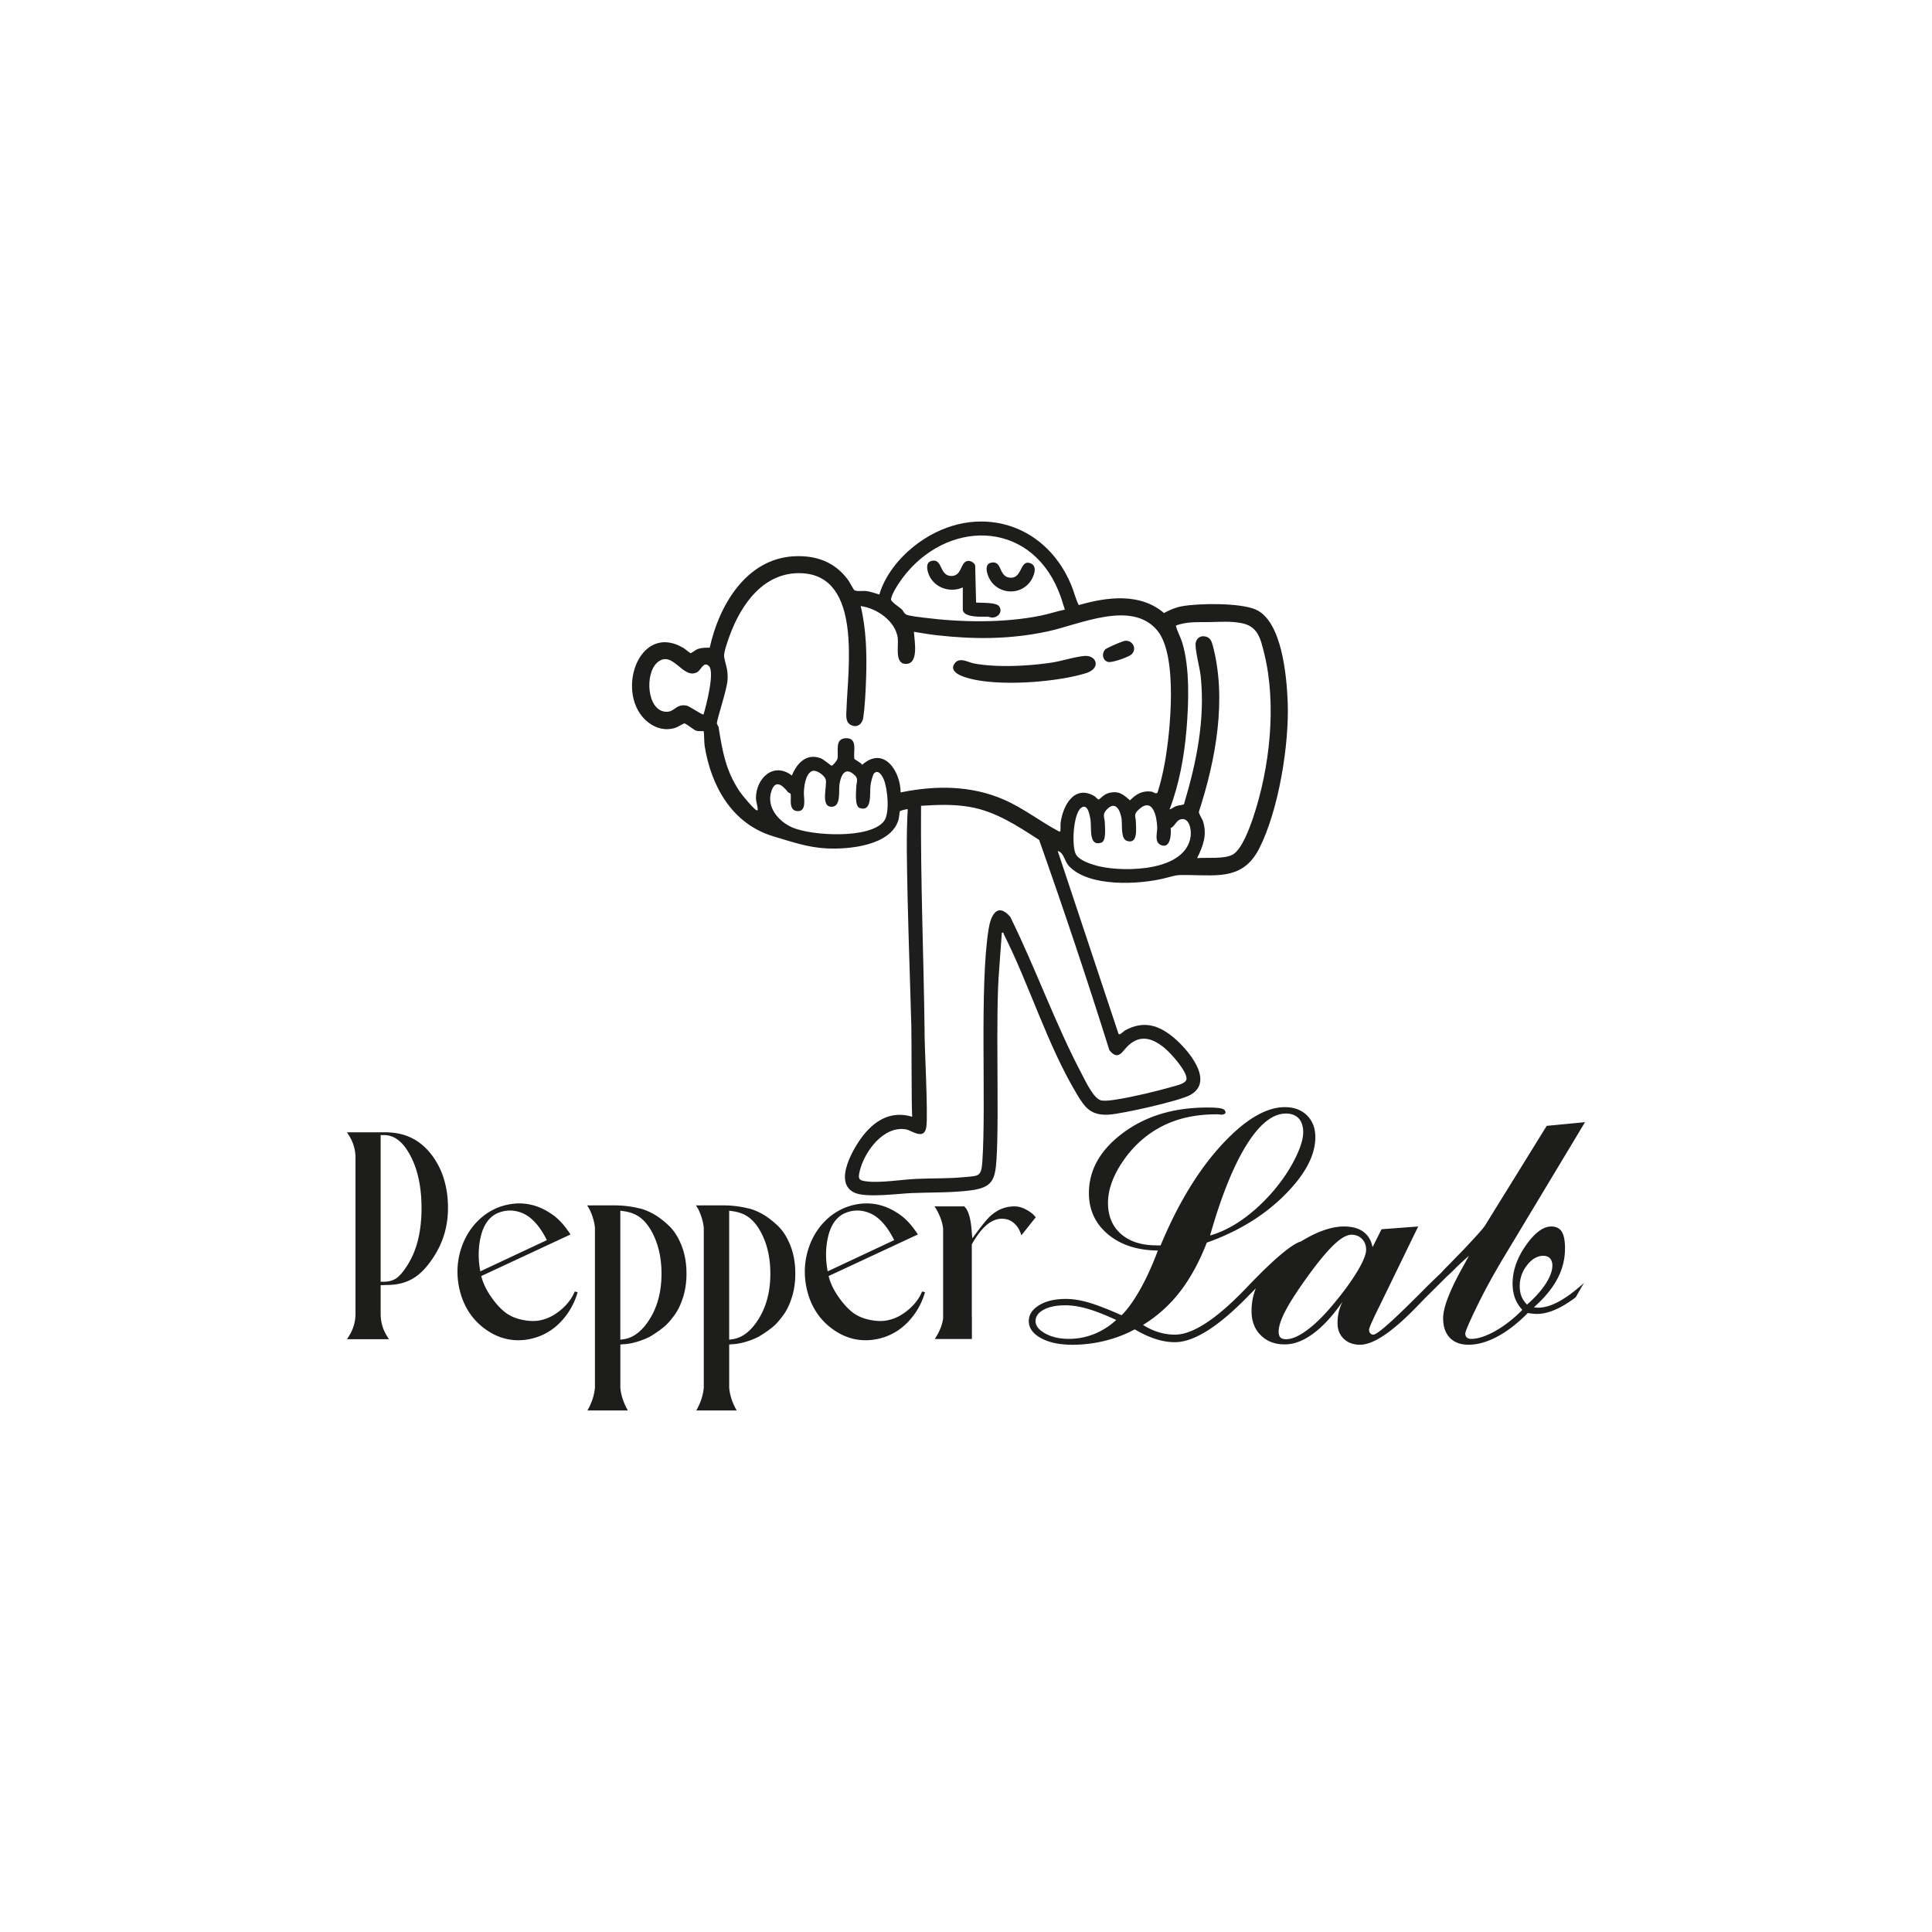
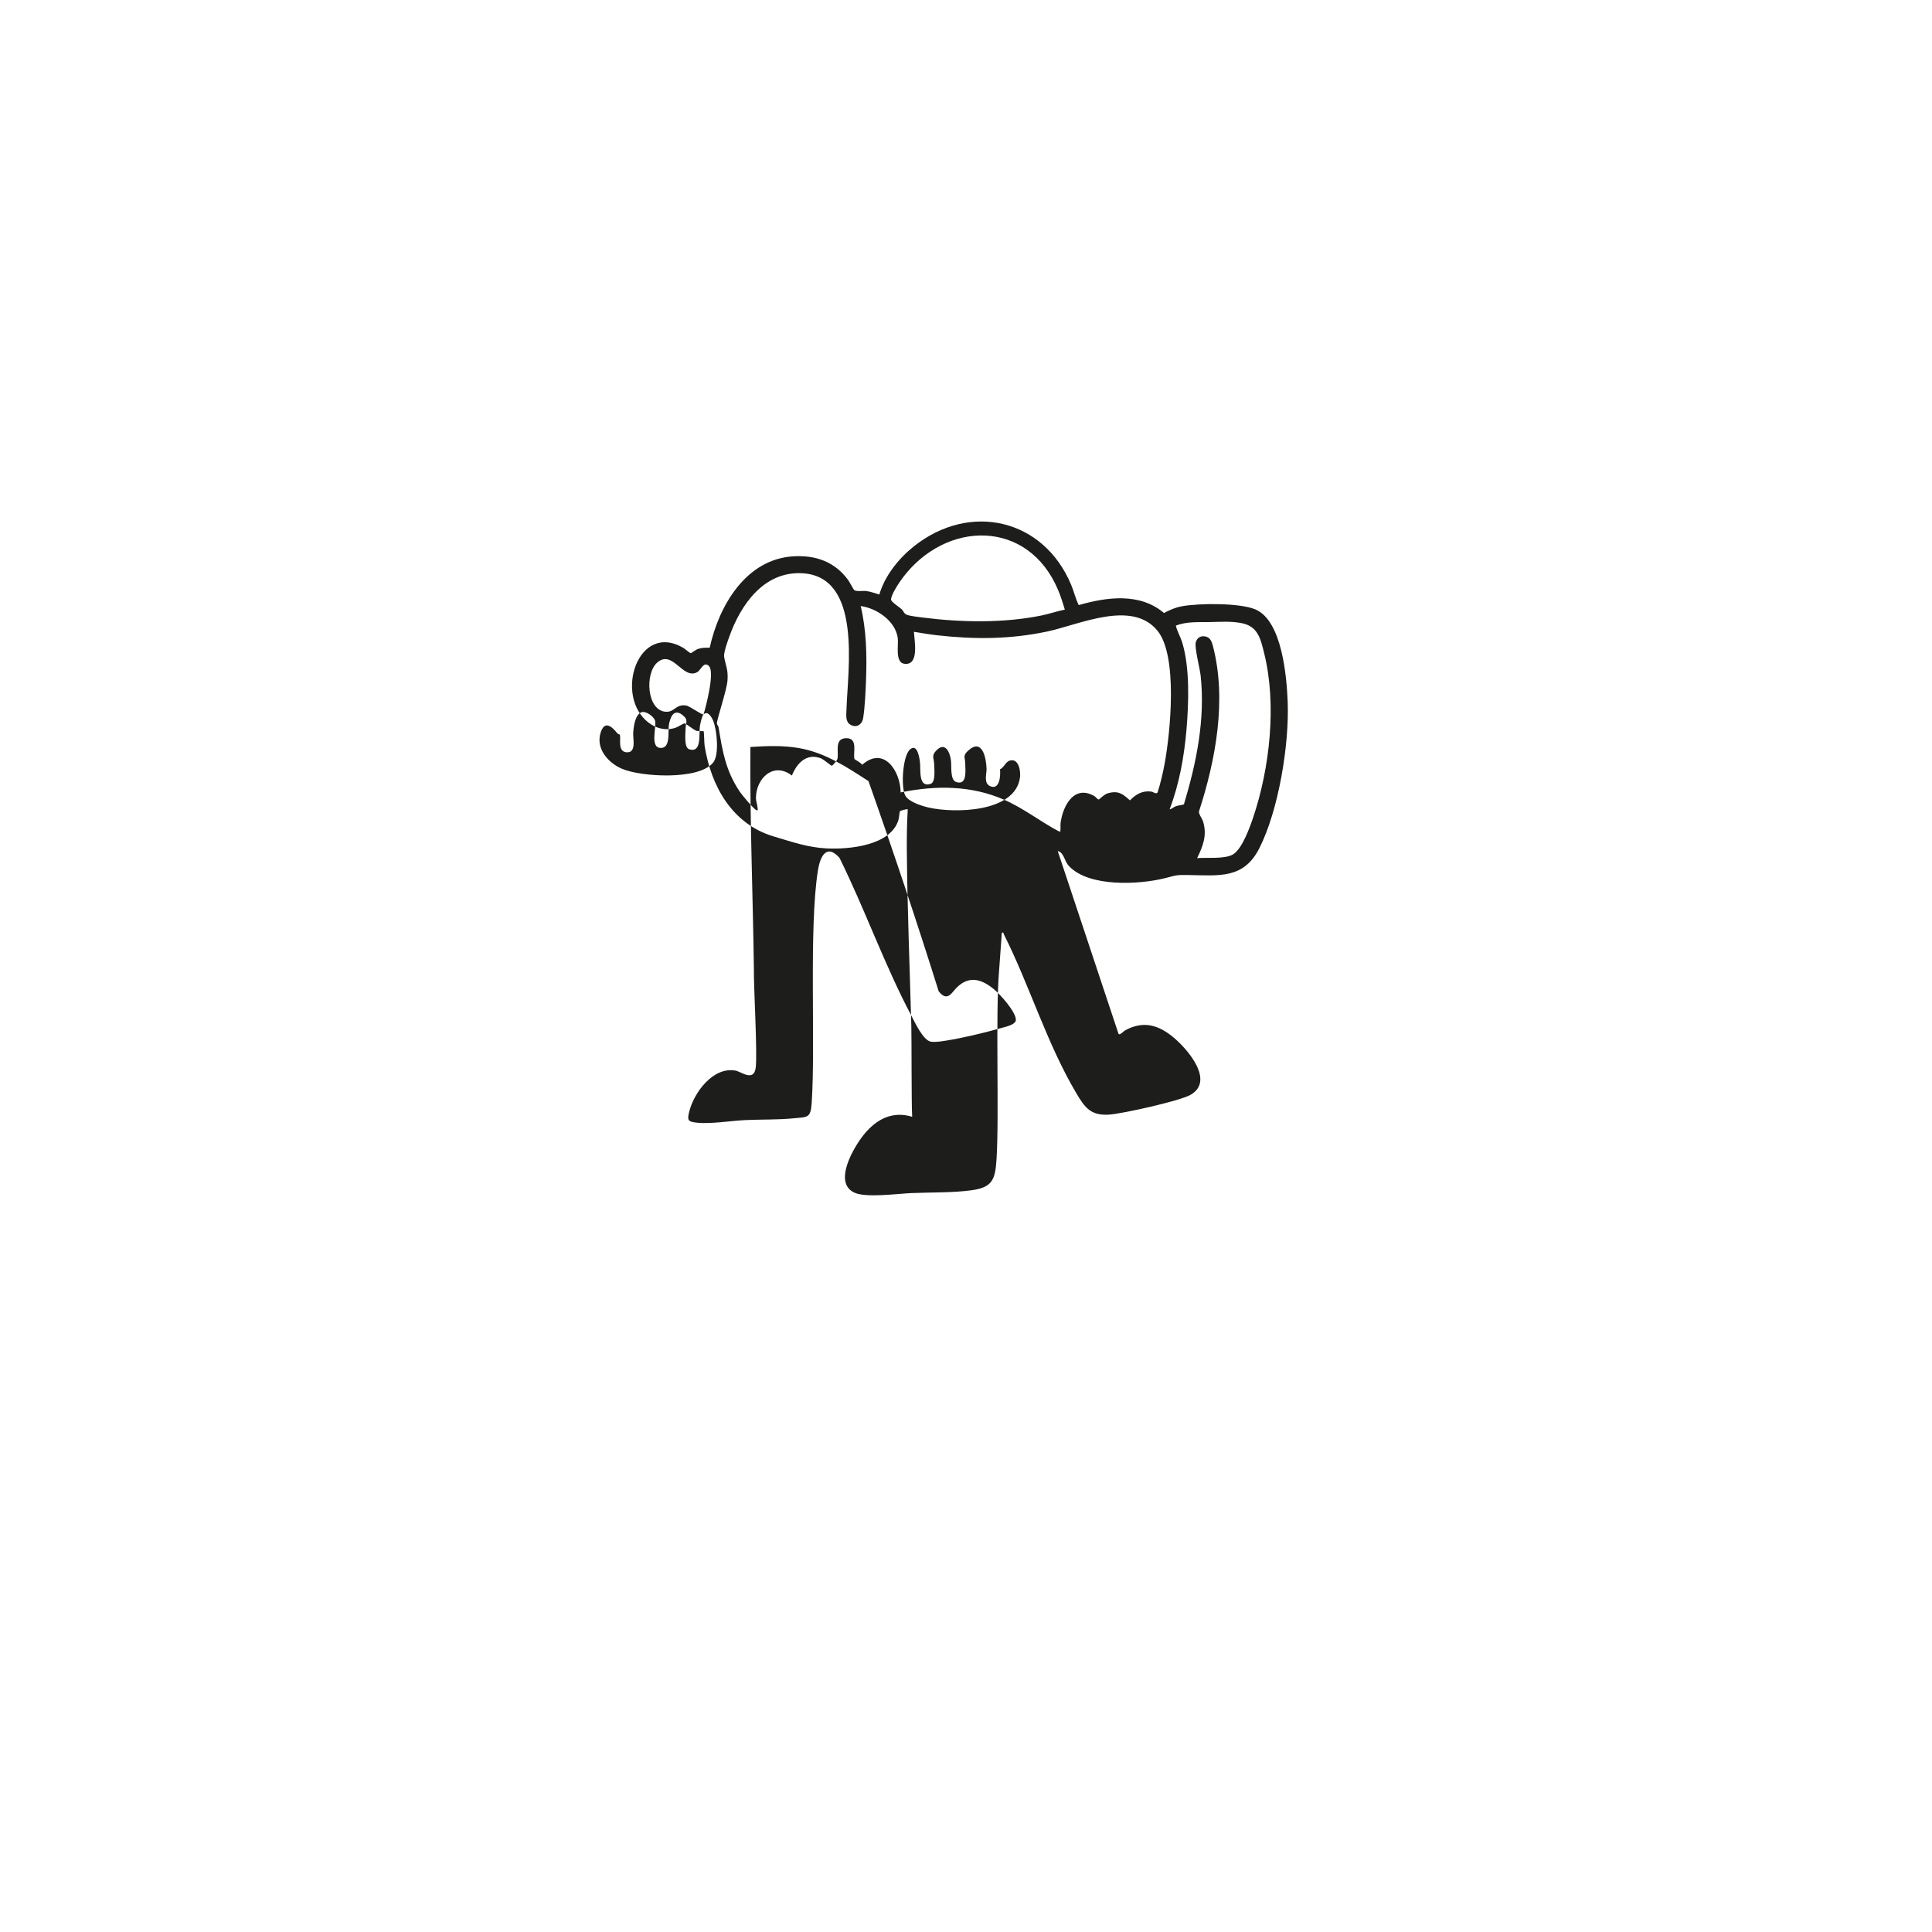
<svg xmlns="http://www.w3.org/2000/svg" id="Calque_1" data-name="Calque 1" viewBox="0 0 1080 1080">
  <defs>
    <style>.cls-1{fill:#1d1d1b}</style>
  </defs>
-   <path d="m591.28 475.74 33.99 102.21c.65.97 2.81-1.48 3.56-1.9 10.31-5.71 18.88-3.12 27.46 4.12 7.79 6.59 22.93 24.21 9.09 31.92-6.05 3.37-38.12 10.56-45.57 11-10.06.59-13.34-3.92-18.01-11.75-16.6-27.88-26.27-60.59-40.74-89.25-.27-.53.26-.94-1.03-.71l-1.49 20.59c-2.2 25.41.13 81.12-1.5 106.37-.73 11.35-2.51 15.5-14.2 17.06-10.51 1.41-22.5 1.09-33.2 1.53-7.84.32-25.41 2.79-31.99-.22-12.28-5.62-.22-25.81 5.48-32.74 6.87-8.36 15.74-13.04 26.78-9.69-.45-7.19-.28-43.38-.47-50.58-.89-32.66-2.23-65.5-2.52-98.21-.07-7.73.08-15.4.51-23.09-.31-.31-4.21.78-4.39 1.07-.13.21-.47 3.74-.81 4.89-4.33 14.38-27.65 16.54-40.21 15.9-10.61-.54-19.65-3.76-29.53-6.69-23.07-6.85-34.98-27.84-38.61-50.71-.24-1.49-.27-7.84-.56-8.12-.14-.14-2.89.11-4-.22-1.59-.47-5.58-3.98-6.76-4.16-.31-.05-3.78 2.07-4.85 2.43-5.34 1.77-10.68.57-15.12-2.8-19.5-14.8-6.1-56.79 19.46-41.79.97.57 3.52 2.9 4.07 2.9.48 0 2.74-1.92 4.11-2.36 2.23-.72 4.2-.67 6.51-.69 5.12-23.47 20.26-49.57 46.92-51.08 12.43-.7 23.05 3.11 30.45 13.26.73 1 3.12 5.48 3.4 5.65 1.42.91 4.94.28 6.8.52 2.51.32 4.84 1.28 7.25 1.93 3.03-10.43 10.73-20.06 19.12-26.78 31.29-25.06 72.67-15.72 88.15 21.48 1.54 3.71 2.45 7.77 4.19 11.22 15.73-4.55 34.23-7.02 47.65 4.42 3.24-1.71 6.34-3.09 9.98-3.76 9.59-1.75 32.33-1.98 41.14 1.76 14.91 6.33 17.51 37.66 18.04 51.92.88 23.78-5.05 60.15-15.81 81.49-8.75 17.35-22.37 15.33-39.56 15.07-7.59-.12-6.59.12-13.52 1.82-14.43 3.56-42.29 5.01-53.4-6.86-2.7-2.89-2.7-7.49-6.25-8.38Zm3.97-134.97c-1.1-3.67-2.25-7.36-3.74-10.9-16.73-39.88-62.77-39.2-87.05-6.69-1.81 2.42-6.32 9.14-6.37 11.99-.02 1.21 4.73 4.3 5.88 5.34 1.05.96 1.37 2.53 2.84 3.12 1.88.76 7.03 1.32 9.3 1.61 21.01 2.69 45.07 3.12 65.84-1.13 4.47-.91 8.83-2.41 13.3-3.33Zm-114.12-1.98c3.17 13.23 3.5 27.34 3 40.95-.23 6.24-.63 15.7-1.63 21.69-.62 3.72-3.9 5.75-7.31 3.57-2.69-1.72-2.09-5.55-2-8.41.67-22.09 9.01-74.66-25.07-76.16-21.1-.93-33.88 17.35-40.31 35.1-.92 2.53-3.4 9.34-3.01 11.65.88 5.13 2.28 6.77 1.89 13.02-.35 5.56-6.16 22.4-5.94 24.29.08.69.81 1.26.94 2.06 2.2 13.53 3.92 24.07 11.75 35.88 1.19 1.79 7.9 9.85 9.39 10.46 1 .41.72-.6.68-1.18-.11-1.64-.94-3.95-.94-5.52 0-11.15 9.87-20.54 20.1-12.66 2.74-6.83 8.11-12.66 16.12-9.66 1.69.63 5.78 4.24 6.14 4.17.68-.12 2.99-2.92 3.19-3.79.89-3.94-1.88-11.42 4.81-11.6 6.91-.18 3.84 8.09 4.7 11.62.06.26 3.87 2.18 4.31 3.27 12.21-10.82 21.45 3.64 21.52 15.42 19.53-3.98 39.23-4.01 57.74 4.04 10.92 4.75 20.35 12.26 30.83 17.8 1.02.11.65-.05.75-.74.18-1.34-.08-2.83.13-4.34 1.41-9.73 7.73-21.15 18.88-14.69.79.46 1.75 2 2.5 1.87.32-.06 2.89-2.86 5.01-3.46 5.83-1.66 8.3.34 12.36 3.96 3.32-3.42 6.99-5.57 11.95-4.9 1.23.16 2.51 1.71 3.5.47 1.67-5.36 2.98-10.84 3.98-16.36 3.18-17.46 7.4-59.85-3.98-73.95-14.25-17.66-43.79-3.44-61.69.35-20.87 4.42-40.67 4.46-61.81 2.08-4.24-.48-8.5-1.23-12.71-1.92.22 4.93 3.13 18.8-5.23 17.9-5.54-.6-3.26-10.54-3.83-14.54-1.36-9.44-11.75-16.57-20.71-17.74Zm188.06 140.92c5.4-.49 15.39.65 20.02-2.06 5.08-2.97 9.39-14.97 11.26-20.5 9.37-27.82 13.33-63.38 6.19-92.07-2.01-8.06-3.47-14.95-12.54-16.73-6.05-1.19-11.76-.73-17.71-.61-6.49.13-12.92-.43-19.11 1.99.78 3.26 2.58 6.23 3.59 9.52 4.32 14.22 3.61 33.91 2.35 48.75-1.27 14.89-4.08 30.47-9.42 44.41 1.33-.2 2.15-1.24 3.48-1.72 1.5-.54 3.04-.54 4.51-1.05 7.01-23.34 11.98-47.42 9.36-71.9-.44-4.13-3.51-15.74-2.73-18.64.75-2.77 2.98-3.96 5.73-3.22 2.47.66 3.23 2.87 3.82 5.11 7.89 30.03 1.62 63.79-7.79 92.7-.06 1.62 1.8 3.84 2.33 5.55 2.33 7.62-.02 13.66-3.33 20.45ZM393.3 399.33c1.43-4.76 6.39-23.73 2.97-27.03-2.93-2.84-4.41 2.26-6.48 3.42-8.09 4.52-13.69-12.78-22.3-5.43-7.2 6.15-5.91 27.02 4.72 27.59 5.08.27 5.41-4.43 11.4-3.48 2.06.33 8.98 5.55 9.7 4.93Zm95.4 32.88c-.93.9-1.84 5.18-2.05 6.62-.65 4.28 1.18 15.25-6.04 12.87-2.91-.96-2.03-8.69-1.97-11.46.07-3.62 1.85-5.02-2.01-7.87-4.75-3.52-6.71 1.79-7.34 5.96-.58 3.83 1.07 13.03-4.77 12.65-6.02-.39-1.85-12.27-2.99-15.41-.85-2.33-5.44-5.68-7.85-4.42-3.48 1.81-4.21 8.54-4.32 12.08-.09 2.8 1.82 10.54-3.66 10.18s-2.92-8.24-3.86-9.82c-.13-.22-1.01-.37-1.38-.83-3.01-3.75-7.04-7.38-9.29-.37-2.85 8.87 4.11 16.87 11.79 20.19 10.79 4.66 43.13 6.52 51.11-3.43 3.5-4.36 2.12-18.18 0-23.36-.76-1.86-2.97-5.87-5.35-3.57Zm26.17 18.22c-.32 41.86 1.46 83.57 1.97 125.31-.18 7.41 2.07 47.14.98 54.23-1.18 7.72-8.12 1.97-11.25 1.39-12.53-2.32-23.25 12.25-25.9 22.99-1.19 4.8-.73 5.57 4.25 6.11 7.78.84 19.06-1.07 27.21-1.45 8.78-.41 18.07-.12 26.81-.98 8.02-.79 9.61.01 10.2-8.66 2.24-32.74-1.69-97.86 3.52-130.15 1.21-7.52 4.83-15.02 12.06-6.73 14.3 28.93 25.08 59.73 40.21 88.3 1.98 3.73 6.6 13.81 10.91 14.4 2.7.37 6.11-.23 8.81-.66 9.06-1.45 21.42-4.39 30.27-6.94 2.29-.66 8.29-1.81 8.36-4.55.11-4.46-8.75-14.26-12.2-17.12-6.53-5.41-13.38-7.87-20.33-1.5-3.36 3.08-5.52 8.94-10.6 2.65-12.37-39.42-25.49-78.6-39.26-117.54-12.08-7.82-24.16-15.88-38.63-18.43-9.2-1.62-18.11-1.24-27.38-.66Zm139.54 12.51c.39 3.35-.12 11.72-5.43 9.45-3.89-1.66-2-6.75-2.09-9.81-.19-6.11-2.43-17.19-10.2-10.16-3.33 3.02-1.77 3.78-1.72 7.17.05 3.77 1.24 12.47-5.01 10.47-3.64-1.17-2.5-9.1-3-12.38-.71-4.68-3.33-10.24-8.15-5.28-2.94 3.03-1.26 4.27-1.2 7.69.05 2.73.91 10.02-1.98 10.97-7.15 2.36-5.39-8.2-5.99-12.43-.37-2.59-1.54-10.12-5.42-6.92-4.29 3.53-5.31 21.44-2.72 25.98 2.01 3.53 9.4 5.79 13.2 6.65 14.36 3.23 48.32 2.8 50.89-16.91.47-3.64-.79-10.95-5.85-9.34-2.25.72-3.18 3.97-5.33 4.85Z" class="cls-1" />
-   <path d="M606.07 366.7c7.01-.63 9.55 6.89 1.1 9.56-16.82 5.32-52.91 8.08-69.24 1.74-3.19-1.24-7.16-3.78-3.99-7.49 2.73-3.2 7.23-.24 10.6.38 12.82 2.38 30.43 1.46 43.37-.5 5.78-.88 12.72-3.2 18.16-3.69Zm22.81-8.47c4.1-.49 6.8 4.16 3.86 7.37-1.49 1.63-10.64 4.77-12.94 4.47-3.29-.42-4.22-4.6-1.99-7 .86-.93 9.7-4.69 11.07-4.85Zm-90.69-29.86c-6.97 3.15-15.62.31-18.79-6.76-.99-2.22-2.25-6.86.9-7.9 6.83-2.26 4.5 8.41 11.67 8.24 6.17-.15 4.69-8.3 9.44-8.41 1.36-.03 3.46 1.19 3.72 2.69l.51 20.58c2.89.32 11.36-.25 12.94 2.2 1.96 3.03-.5 6.08-3.79 6.2-.93.04-1.89-.48-2.92-.49-3.1-.01-13.66.69-13.66-4.19v-12.16Zm15.74-13.79c6.27-1.44 4.27 7.14 9.94 8.23 7.9 1.51 5.93-10.47 12.31-7.88 4.11 1.67 1.64 7.61-.28 10.21-6.1 8.28-18.74 6.88-23.09-2.21-1.17-2.44-2.6-7.5 1.12-8.35ZM386.74 673.49Zm191.35 5.94c-.95-1.08-2.53-2.22-4.7-3.38-2.1-1.12-4.17-1.67-6.34-1.67-5.1 0-9.57 1.83-13.66 5.6-1.65 1.58-3.95 4.34-6.8 8.17l-3.06 4.11-.41-4.88c-.71-8.43-2.57-11.75-4.16-13h-16.58c.53.73 1.01 1.49 1.41 2.26 2 3.72 3.16 7.19 3.42 10.28v49.98c-.36 3.03-1.48 6.19-3.32 9.41-.43.78-.89 1.51-1.37 2.21h20.77v-12.23c-.01-.1-.04-.19-.05-.29v-40.4l.19-.34c6.01-10.55 12.18-15.06 18.89-13.76 1.58.27 3.06 1 4.37 2.14 1.19 1.04 2.11 2.15 2.75 3.29.59 1.08 1.1 2.27 1.5 3.56 0 .02.01.04.02.07l8.03-10.12-.9-1.01ZM515.43 722c-1.47 3.6-3.9 6.89-7.23 9.8-3.54 3.08-7.25 5.11-11.03 6.01-3.01.83-6.6.86-10.64.06-4.04-.79-7.4-2.24-9.99-4.29-2.69-2.09-5.36-5.04-7.92-8.76-2.58-3.73-4.34-7.38-5.24-10.83l-.18-.67 49.9-23.25c-.34-.56-.93-1.43-1.93-2.76-2.58-3.58-5.36-6.4-8.28-8.4-5.82-4.12-12-6.19-18.43-6.19-2.48 0-4.99.31-7.54.92-6.05 1.49-11.38 4.55-15.84 9.07-4.47 4.54-7.67 10.11-9.53 16.54-1.86 6.44-2.15 13.13-.86 19.86 2 10.3 7.04 18.38 14.96 24.02 7.9 5.62 16.6 7.36 25.85 5.15 6.27-1.49 11.76-4.71 16.32-9.56 4.38-4.66 7.49-10.17 9.26-16.41l-1.64-.34Zm-52.33-31.43c1.56-6.09 4.58-10.24 8.98-12.32h.03c3.37-1.47 6.78-1.89 10.16-1.28 3.36.61 6.38 2.09 8.98 4.38 3.07 2.7 5.84 6.45 8.22 11.14l.39.76-35.26 16.53-1.94.91-.18-1.08c-1.12-6.69-.91-13.1.62-19.05Zm-212.67-15.98c-.14-12.03-3.5-22.14-9.97-30.06-6.36-7.77-14.56-11.56-25.08-11.56h-21.4l1.3 2.09c2.28 3.7 3.44 7.81 3.44 12.21v87.05c0 4.4-1.16 8.51-3.44 12.21l-1.3 2.09h23.43l-1.29-2.09c-2.21-3.63-3.33-7.74-3.33-12.21v-15.91l5.21-.15c11.84-.53 18.15-6.45 23.72-14.58 5.65-8.25 8.85-17.85 8.7-29.1Zm-22.48 32.34c-2.01 3.25-3.85 5.55-5.62 7.04-1.9 1.6-4.43 2.45-7.52 2.53h-2.03v-81.99h1.88c4.7 0 8.89 2.49 12.48 7.75 5.52 8.09 8.38 18.94 8.49 32.23.11 13.29-2.47 24.2-7.69 32.43Zm101.63-30.85c1.68 3.52 2.69 7 3 10.33v89.19c-.31 3.63-1.33 7.16-3.02 10.63-.38.79-.78 1.54-1.21 2.24h22.67c-.47-.74-.89-1.51-1.24-2.28-1.68-3.43-2.7-6.96-3-10.44v-24.16l1.49-.15c6.56-.16 13.84-3.51 15.36-4.42 2.1-1.26 4.76-3.03 7.21-5 2.44-1.95 4.41-4.43 6.3-7.01 1.86-2.55 3.45-5.87 4.71-9.87 1.26-4 1.9-8.42 1.9-13.15 0-5.85-.94-11.18-2.8-15.84-1.85-4.63-4.23-8.34-7.08-11.02-2.93-2.75-5.77-4.91-8.43-6.42-2.58-1.46-5.11-2.52-7.53-3.14l-.42-.05c-4.47-1.13-9.22-1.71-14.12-1.71h-12.18c-1.07.05-2.14 0-2.99.01.4.58 1.19 1.87 1.37 2.26Zm17.19.71 1.89.27c5.63.8 10.63 3.06 14.88 10.08 4.14 6.84 6.24 15.2 6.24 24.85s-2.1 17.92-6.24 24.79c-4.25 7.06-9.26 11.04-14.89 11.85l-1.89.27v-72.11ZM321.26 722c-1.47 3.6-3.9 6.89-7.23 9.8-3.54 3.08-7.25 5.11-11.03 6.01-3.01.83-6.6.86-10.64.06-4.04-.79-7.4-2.24-9.99-4.29-2.69-2.09-5.36-5.04-7.92-8.76-2.58-3.73-4.34-7.38-5.24-10.83l-.18-.67 49.9-23.25c-.34-.56-.93-1.43-1.93-2.76-2.58-3.58-5.36-6.4-8.28-8.4-5.82-4.12-12-6.19-18.43-6.19-2.48 0-4.99.31-7.54.92-6.05 1.49-11.38 4.55-15.84 9.07-4.47 4.54-7.67 10.11-9.53 16.54-1.86 6.44-2.15 13.13-.86 19.86 2 10.3 7.04 18.38 14.96 24.02 7.9 5.62 16.6 7.36 25.85 5.15 6.27-1.49 11.76-4.71 16.32-9.56 4.38-4.66 7.49-10.17 9.26-16.41l-1.64-.34Zm-52.33-31.43c1.56-6.09 4.58-10.24 8.98-12.32h.03c3.37-1.47 6.78-1.89 10.16-1.28 3.36.61 6.38 2.09 8.98 4.38 3.07 2.7 5.84 6.45 8.22 11.14l.39.76-35.26 16.53-1.94.91-.18-1.08c-1.12-6.69-.91-13.1.62-19.05Zm121.49-14.49c1.68 3.52 2.69 7 3 10.33v89.19c-.31 3.63-1.33 7.16-3.02 10.63-.38.79-.78 1.54-1.21 2.24h22.67c-.47-.74-.89-1.51-1.24-2.28-1.68-3.43-2.7-6.96-3-10.44v-24.16l1.49-.15c6.56-.16 13.84-3.51 15.36-4.42 2.1-1.26 4.76-3.03 7.21-5 2.44-1.95 4.41-4.43 6.3-7.01 1.86-2.55 3.45-5.87 4.71-9.87 1.26-4 1.9-8.42 1.9-13.15 0-5.85-.94-11.18-2.8-15.84-1.85-4.63-4.23-8.34-7.08-11.02-2.93-2.75-5.77-4.91-8.43-6.42-2.58-1.46-5.11-2.52-7.53-3.14l-.42-.05c-4.47-1.13-9.22-1.71-14.12-1.71h-12.18c-1.07.05-2.14 0-2.99.01.4.58 1.19 1.87 1.37 2.26Zm17.2.71 1.89.27c5.63.8 10.63 3.06 14.88 10.08 4.14 6.84 6.24 15.2 6.24 24.85s-2.1 17.92-6.24 24.79c-4.25 7.06-9.26 11.04-14.89 11.85l-1.89.27v-72.11Zm477.78 40.42c-.37.33-.78.69-1.12.99-4.78 4.24-9.21 7.43-13.27 9.58-4.07 2.15-7.81 3.23-11.22 3.23-.28 0-.67-.03-1.18-.1-.51-.07-.91-.1-1.18-.1 5.87-5.19 10.25-10.49 13.12-15.89 2.87-5.4 4.3-11.1 4.3-17.11 0-4.31-.61-7.41-1.84-9.33-1.23-1.91-3.18-2.87-5.84-2.87-4.51 0-9.24 3.52-14.19 10.56-4.95 7.04-7.43 14.18-7.43 21.42 0 2.87.42 5.5 1.28 7.89.85 2.39 2.24 4.65 4.15 6.76-4.92 4.99-9.98 8.93-15.17 11.84-5.19 2.9-9.67 4.36-13.42 4.36-1.02 0-1.83-.26-2.41-.77-.58-.51-.87-1.25-.87-2.2 0-1.16 2.13-6.15 6.41-14.96 4.27-8.81 9.34-18.1 15.22-27.88l45.3-75.33-21.42 2.05L830.19 685c-.82 1.37-4.37 5.4-10.66 12.09l-1.33 1.43-5.23 5.33c-1.16 1.23-2.63 2.74-4.41 4.51a58.763 58.763 0 0 0-2.98 3.18c-2.74 2.59-5.73 5.48-9.01 8.71-1.71 1.78-4.14 4.2-7.28 7.28-12.44 12.37-19.64 18.55-21.62 18.55-.68 0-1.25-.26-1.69-.77-.45-.51-.67-1.18-.67-2 0-.48.55-1.95 1.64-4.41 1.09-2.46 2.53-5.47 4.31-9.02l21.52-44.27-20.5 1.54-5.02 10.04c-.75-3.83-2.48-6.71-5.18-8.66-2.7-1.95-6.3-2.92-10.81-2.92s-9.77 1.25-15.37 3.74c-2.8 1.25-5.69 2.79-8.66 4.63-1.97.5-4.86 2.25-8.71 5.26-4.61 3.62-10.2 8.78-16.76 15.48-1.5 1.5-3.62 3.69-6.35 6.56-16.06 16.53-28.94 24.8-38.64 24.8-3.01 0-6-.44-8.97-1.33-2.97-.89-5.93-2.26-8.86-4.1a76.943 76.943 0 0 0 20.65-18.55c5.77-7.45 10.78-16.6 15.01-27.46 17.35-6.15 31.8-14.96 43.35-26.44s17.32-22.31 17.32-32.49c0-5.06-1.56-9.12-4.66-12.2-3.11-3.07-7.23-4.61-12.35-4.61-10.66 0-22.5 7.09-35.51 21.26-13.01 14.18-24.34 32.85-33.97 56.01h-2.25c-8.4 0-15.03-2.12-19.88-6.35-4.85-4.23-7.28-10.04-7.28-17.42s2.88-15.42 8.66-23.72c5.77-8.3 12.96-14.67 21.57-19.11 4.44-2.26 9.17-3.93 14.19-5.02 5.02-1.09 10.44-1.64 16.24-1.64.61 0 1.21.04 1.79.1.58.07.91.1.97.1.61 0 1.14-.12 1.59-.36.44-.24.67-.53.67-.87 0-1.02-.68-1.74-2.05-2.15-1.37-.41-4.1-.61-8.2-.61-18.65 0-34.33 4.73-47.04 14.19-12.71 9.46-19.06 20.69-19.06 33.67 0 9.36 3.54 17.01 10.61 22.96 7.07 5.94 16.38 8.98 27.93 9.12-3.14 8.4-6.49 15.73-10.04 21.98-3.55 6.25-6.97 10.98-10.25 14.19-7.86-3.48-14.06-5.87-18.6-7.17-4.54-1.3-8.7-1.95-12.45-1.95-6.22 0-11.24 1.18-15.07 3.54-3.83 2.36-5.74 5.31-5.74 8.86 0 3.83 2.25 6.99 6.76 9.48s10.39 3.74 17.63 3.74c6.08 0 12.11-.73 18.09-2.2 5.98-1.47 11.56-3.6 16.76-6.41 4.03 2.39 7.91 4.19 11.63 5.38 3.72 1.2 7.33 1.79 10.81 1.79 10.73 0 24.6-8.81 41.61-26.44 1.51-1.51 2.72-2.74 3.63-3.7-1.59 4.02-2.4 8.25-2.4 12.72 0 5.6 1.71 10.11 5.13 13.53s7.86 5.12 13.32 5.12 10.54-2.02 16.04-6.05c5.5-4.03 10.95-9.98 16.35-17.83-.96 1.98-1.66 3.93-2.1 5.84-.45 1.91-.67 3.96-.67 6.15 0 3.62 1.16 6.54 3.48 8.76 2.32 2.22 5.36 3.33 9.12 3.33 7.17 0 17.35-6.69 30.54-20.09 2.67-2.73 4.72-4.85 6.15-6.36 1.98-1.91 4.71-4.61 8.2-8.1 1.31-1.32 2.55-2.55 3.78-3.76 1.4-1.22 3.17-2.92 5.34-5.16l.03-.03c2.47-2.34 4.75-4.42 6.79-6.19-1.06 2-2.46 4.56-4.26 7.76-6.76 12.37-10.14 21.38-10.14 27.06 0 4.71 1.24 8.37 3.74 10.97 2.49 2.6 6 3.89 10.5 3.89 5.06 0 10.42-1.52 16.09-4.56 5.67-3.04 11.34-7.43 17.01-13.17.82.14 1.67.26 2.56.36.89.1 1.74.15 2.56.15 6.25 0 13.47-3.12 21.63-9.28l4.6-8.01Zm-188.67-77.05c7.31-11.78 14.69-17.68 22.14-17.68 3.07 0 5.45.91 7.12 2.72s2.51 4.39 2.51 7.74c0 3.69-1.49 8.54-4.46 14.55-2.97 6.01-6.92 11.96-11.84 17.83-5.53 6.49-11.36 11.91-17.47 16.24-6.11 4.34-12.21 7.36-18.29 9.07 6.22-21.86 12.98-38.69 20.29-50.47Zm-85.06 105.55a37.608 37.608 0 0 1-14.14 2.72c-5.26 0-9.68-1.01-13.27-3.02s-5.38-4.32-5.38-6.92 1.52-4.72 4.56-6.36c3.04-1.64 7.05-2.46 12.04-2.46 3.76 0 7.86.63 12.3 1.9s9.84 3.37 16.19 6.3c-3.69 3.42-7.79 6.03-12.3 7.84Zm146.65-34.33c-3.55 5.84-8.37 12.31-14.45 19.42-4.78 5.6-9.36 9.98-13.73 13.12-4.37 3.14-8.1 4.71-11.17 4.71-1.5 0-2.58-.34-3.23-1.02-.65-.68-.97-1.74-.97-3.18 0-3.01 1.33-7.02 4-12.04 2.66-5.02 6.9-11.53 12.71-19.53 5.6-7.72 10.35-13.42 14.25-17.11 3.89-3.69 7.14-5.53 9.74-5.53 2.39 0 4.36.78 5.89 2.36 1.54 1.57 2.31 3.59 2.31 6.05 0 2.66-1.78 6.92-5.33 12.76Zm95.31 17.89c-1.43-1.43-2.48-2.97-3.12-4.61-.65-1.64-.97-3.52-.97-5.64 0-4.37 1.37-8.3 4.1-11.79 2.73-3.48 5.77-5.23 9.12-5.23 1.57 0 2.8.48 3.69 1.43.89.96 1.33 2.29 1.33 4 0 2.94-1.23 6.32-3.69 10.15s-5.95 7.72-10.45 11.68Z" class="cls-1" />
+   <path d="m591.28 475.74 33.99 102.21c.65.97 2.81-1.48 3.56-1.9 10.31-5.71 18.88-3.12 27.46 4.12 7.79 6.59 22.93 24.21 9.09 31.92-6.05 3.37-38.12 10.56-45.57 11-10.06.59-13.34-3.92-18.01-11.75-16.6-27.88-26.27-60.59-40.74-89.25-.27-.53.26-.94-1.03-.71l-1.49 20.59c-2.2 25.41.13 81.12-1.5 106.37-.73 11.35-2.51 15.5-14.2 17.06-10.51 1.41-22.5 1.09-33.2 1.53-7.84.32-25.41 2.79-31.99-.22-12.28-5.62-.22-25.81 5.48-32.74 6.87-8.36 15.74-13.04 26.78-9.69-.45-7.19-.28-43.38-.47-50.58-.89-32.66-2.23-65.5-2.52-98.21-.07-7.73.08-15.4.51-23.09-.31-.31-4.21.78-4.39 1.07-.13.21-.47 3.74-.81 4.89-4.33 14.38-27.65 16.54-40.21 15.9-10.61-.54-19.65-3.76-29.53-6.69-23.07-6.85-34.98-27.84-38.61-50.71-.24-1.49-.27-7.84-.56-8.12-.14-.14-2.89.11-4-.22-1.59-.47-5.58-3.98-6.76-4.16-.31-.05-3.78 2.07-4.85 2.43-5.34 1.77-10.68.57-15.12-2.8-19.5-14.8-6.1-56.79 19.46-41.79.97.57 3.52 2.9 4.07 2.9.48 0 2.74-1.92 4.11-2.36 2.23-.72 4.2-.67 6.51-.69 5.12-23.47 20.26-49.57 46.92-51.08 12.43-.7 23.05 3.11 30.45 13.26.73 1 3.12 5.48 3.4 5.65 1.42.91 4.94.28 6.8.52 2.51.32 4.84 1.28 7.25 1.93 3.03-10.43 10.73-20.06 19.12-26.78 31.29-25.06 72.67-15.72 88.15 21.48 1.54 3.71 2.45 7.77 4.19 11.22 15.73-4.55 34.23-7.02 47.65 4.42 3.24-1.71 6.34-3.09 9.98-3.76 9.59-1.75 32.33-1.98 41.14 1.76 14.91 6.33 17.51 37.66 18.04 51.92.88 23.78-5.05 60.15-15.81 81.49-8.75 17.35-22.37 15.33-39.56 15.07-7.59-.12-6.59.12-13.52 1.82-14.43 3.56-42.29 5.01-53.4-6.86-2.7-2.89-2.7-7.49-6.25-8.38Zm3.97-134.97c-1.1-3.67-2.25-7.36-3.74-10.9-16.73-39.88-62.77-39.2-87.05-6.69-1.81 2.42-6.32 9.14-6.37 11.99-.02 1.21 4.73 4.3 5.88 5.34 1.05.96 1.37 2.53 2.84 3.12 1.88.76 7.03 1.32 9.3 1.61 21.01 2.69 45.07 3.12 65.84-1.13 4.47-.91 8.83-2.41 13.3-3.33Zm-114.12-1.98c3.17 13.23 3.5 27.34 3 40.95-.23 6.24-.63 15.7-1.63 21.69-.62 3.72-3.9 5.75-7.31 3.57-2.69-1.72-2.09-5.55-2-8.41.67-22.09 9.01-74.66-25.07-76.16-21.1-.93-33.88 17.35-40.31 35.1-.92 2.53-3.4 9.34-3.01 11.65.88 5.13 2.28 6.77 1.89 13.02-.35 5.56-6.16 22.4-5.94 24.29.08.69.81 1.26.94 2.06 2.2 13.53 3.92 24.07 11.75 35.88 1.19 1.79 7.9 9.85 9.39 10.46 1 .41.72-.6.68-1.18-.11-1.64-.94-3.95-.94-5.52 0-11.15 9.87-20.54 20.1-12.66 2.74-6.83 8.11-12.66 16.12-9.66 1.69.63 5.78 4.24 6.14 4.17.68-.12 2.99-2.92 3.19-3.79.89-3.94-1.88-11.42 4.81-11.6 6.91-.18 3.84 8.09 4.7 11.62.06.26 3.87 2.18 4.31 3.27 12.21-10.82 21.45 3.64 21.52 15.42 19.53-3.98 39.23-4.01 57.74 4.04 10.92 4.75 20.35 12.26 30.83 17.8 1.02.11.65-.05.75-.74.18-1.34-.08-2.83.13-4.34 1.41-9.73 7.73-21.15 18.88-14.69.79.46 1.75 2 2.5 1.87.32-.06 2.89-2.86 5.01-3.46 5.83-1.66 8.3.34 12.36 3.96 3.32-3.42 6.99-5.57 11.95-4.9 1.23.16 2.51 1.71 3.5.47 1.67-5.36 2.98-10.84 3.98-16.36 3.18-17.46 7.4-59.85-3.98-73.95-14.25-17.66-43.79-3.44-61.69.35-20.87 4.42-40.67 4.46-61.81 2.08-4.24-.48-8.5-1.23-12.71-1.92.22 4.93 3.13 18.8-5.23 17.9-5.54-.6-3.26-10.54-3.83-14.54-1.36-9.44-11.75-16.57-20.71-17.74Zm188.06 140.92c5.4-.49 15.39.65 20.02-2.06 5.08-2.97 9.39-14.97 11.26-20.5 9.37-27.82 13.33-63.38 6.19-92.07-2.01-8.06-3.47-14.95-12.54-16.73-6.05-1.19-11.76-.73-17.71-.61-6.49.13-12.92-.43-19.11 1.99.78 3.26 2.58 6.23 3.59 9.52 4.32 14.22 3.61 33.91 2.35 48.75-1.27 14.89-4.08 30.47-9.42 44.41 1.33-.2 2.15-1.24 3.48-1.72 1.5-.54 3.04-.54 4.51-1.05 7.01-23.34 11.98-47.42 9.36-71.9-.44-4.13-3.51-15.74-2.73-18.64.75-2.77 2.98-3.96 5.73-3.22 2.47.66 3.23 2.87 3.82 5.11 7.89 30.03 1.62 63.79-7.79 92.7-.06 1.62 1.8 3.84 2.33 5.55 2.33 7.62-.02 13.66-3.33 20.45ZM393.3 399.33c1.43-4.76 6.39-23.73 2.97-27.03-2.93-2.84-4.41 2.26-6.48 3.42-8.09 4.52-13.69-12.78-22.3-5.43-7.2 6.15-5.91 27.02 4.72 27.59 5.08.27 5.41-4.43 11.4-3.48 2.06.33 8.98 5.55 9.7 4.93Zc-.93.9-1.84 5.18-2.05 6.62-.65 4.28 1.18 15.25-6.04 12.87-2.91-.96-2.03-8.69-1.97-11.46.07-3.62 1.85-5.02-2.01-7.87-4.75-3.52-6.71 1.79-7.34 5.96-.58 3.83 1.07 13.03-4.77 12.65-6.02-.39-1.85-12.27-2.99-15.41-.85-2.33-5.44-5.68-7.85-4.42-3.48 1.81-4.21 8.54-4.32 12.08-.09 2.8 1.82 10.54-3.66 10.18s-2.92-8.24-3.86-9.82c-.13-.22-1.01-.37-1.38-.83-3.01-3.75-7.04-7.38-9.29-.37-2.85 8.87 4.11 16.87 11.79 20.19 10.79 4.66 43.13 6.52 51.11-3.43 3.5-4.36 2.12-18.18 0-23.36-.76-1.86-2.97-5.87-5.35-3.57Zm26.17 18.22c-.32 41.86 1.46 83.57 1.97 125.31-.18 7.41 2.07 47.14.98 54.23-1.18 7.72-8.12 1.97-11.25 1.39-12.53-2.32-23.25 12.25-25.9 22.99-1.19 4.8-.73 5.57 4.25 6.11 7.78.84 19.06-1.07 27.21-1.45 8.78-.41 18.07-.12 26.81-.98 8.02-.79 9.61.01 10.2-8.66 2.24-32.74-1.69-97.86 3.52-130.15 1.21-7.52 4.83-15.02 12.06-6.73 14.3 28.93 25.08 59.73 40.21 88.3 1.98 3.73 6.6 13.81 10.91 14.4 2.7.37 6.11-.23 8.81-.66 9.06-1.45 21.42-4.39 30.27-6.94 2.29-.66 8.29-1.81 8.36-4.55.11-4.46-8.75-14.26-12.2-17.12-6.53-5.41-13.38-7.87-20.33-1.5-3.36 3.08-5.52 8.94-10.6 2.65-12.37-39.42-25.49-78.6-39.26-117.54-12.08-7.82-24.16-15.88-38.63-18.43-9.2-1.62-18.11-1.24-27.38-.66Zm139.54 12.51c.39 3.35-.12 11.72-5.43 9.45-3.89-1.66-2-6.75-2.09-9.81-.19-6.11-2.43-17.19-10.2-10.16-3.33 3.02-1.77 3.78-1.72 7.17.05 3.77 1.24 12.47-5.01 10.47-3.64-1.17-2.5-9.1-3-12.38-.71-4.68-3.33-10.24-8.15-5.28-2.94 3.03-1.26 4.27-1.2 7.69.05 2.73.91 10.02-1.98 10.97-7.15 2.36-5.39-8.2-5.99-12.43-.37-2.59-1.54-10.12-5.42-6.92-4.29 3.53-5.31 21.44-2.72 25.98 2.01 3.53 9.4 5.79 13.2 6.65 14.36 3.23 48.32 2.8 50.89-16.91.47-3.64-.79-10.95-5.85-9.34-2.25.72-3.18 3.97-5.33 4.85Z" class="cls-1" />
</svg>